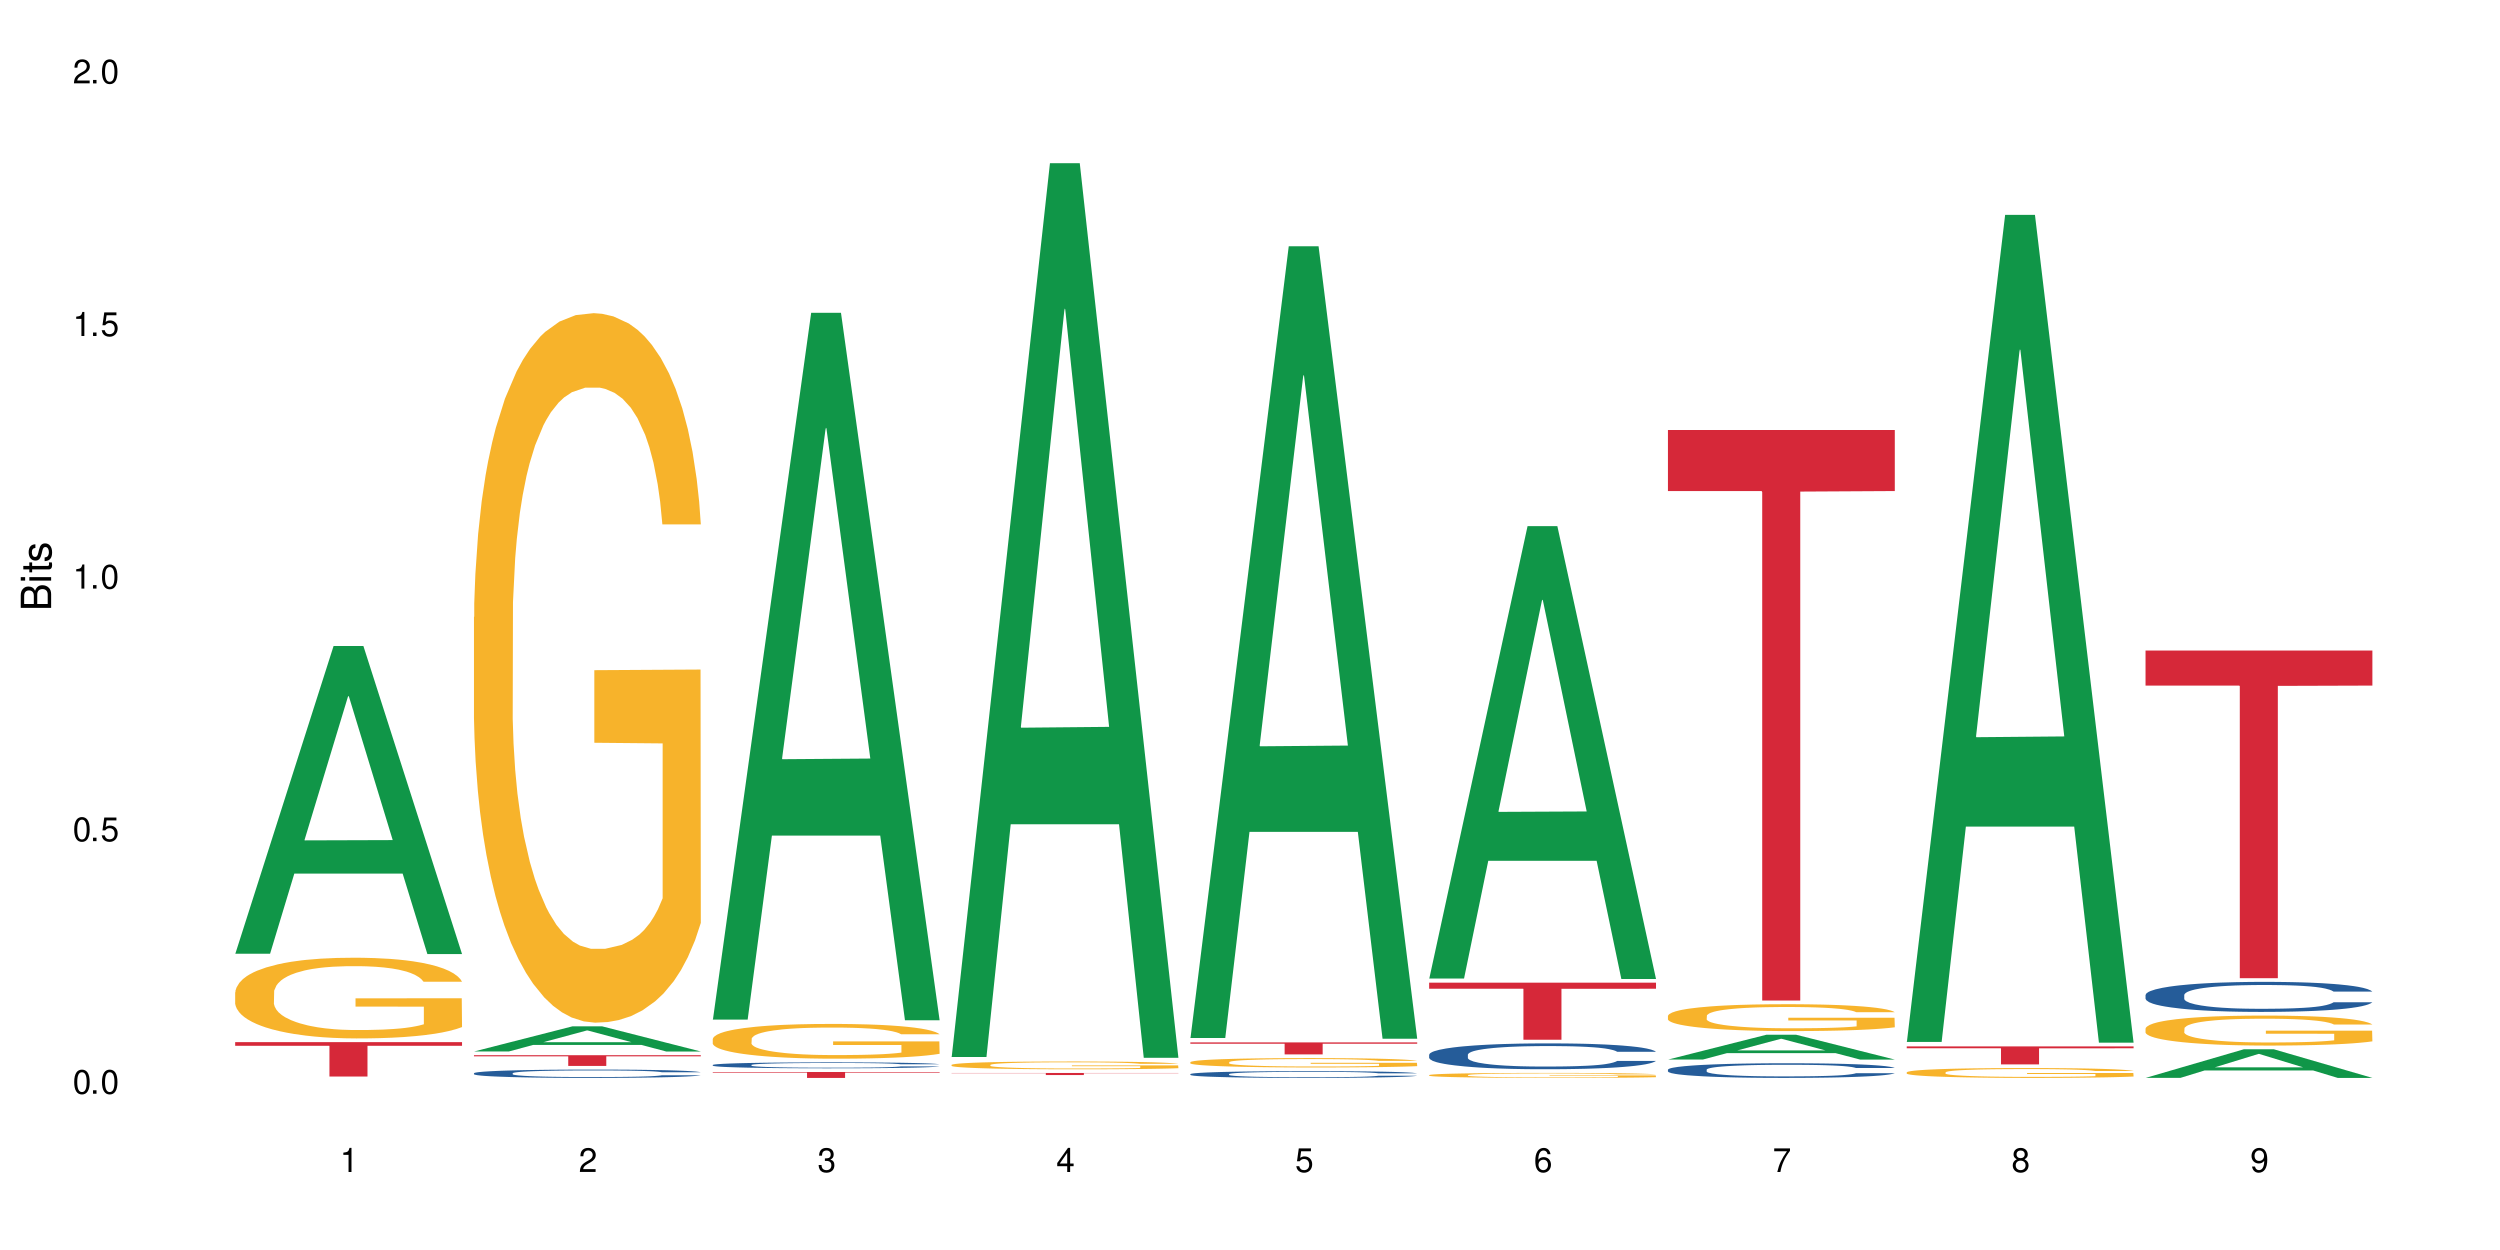
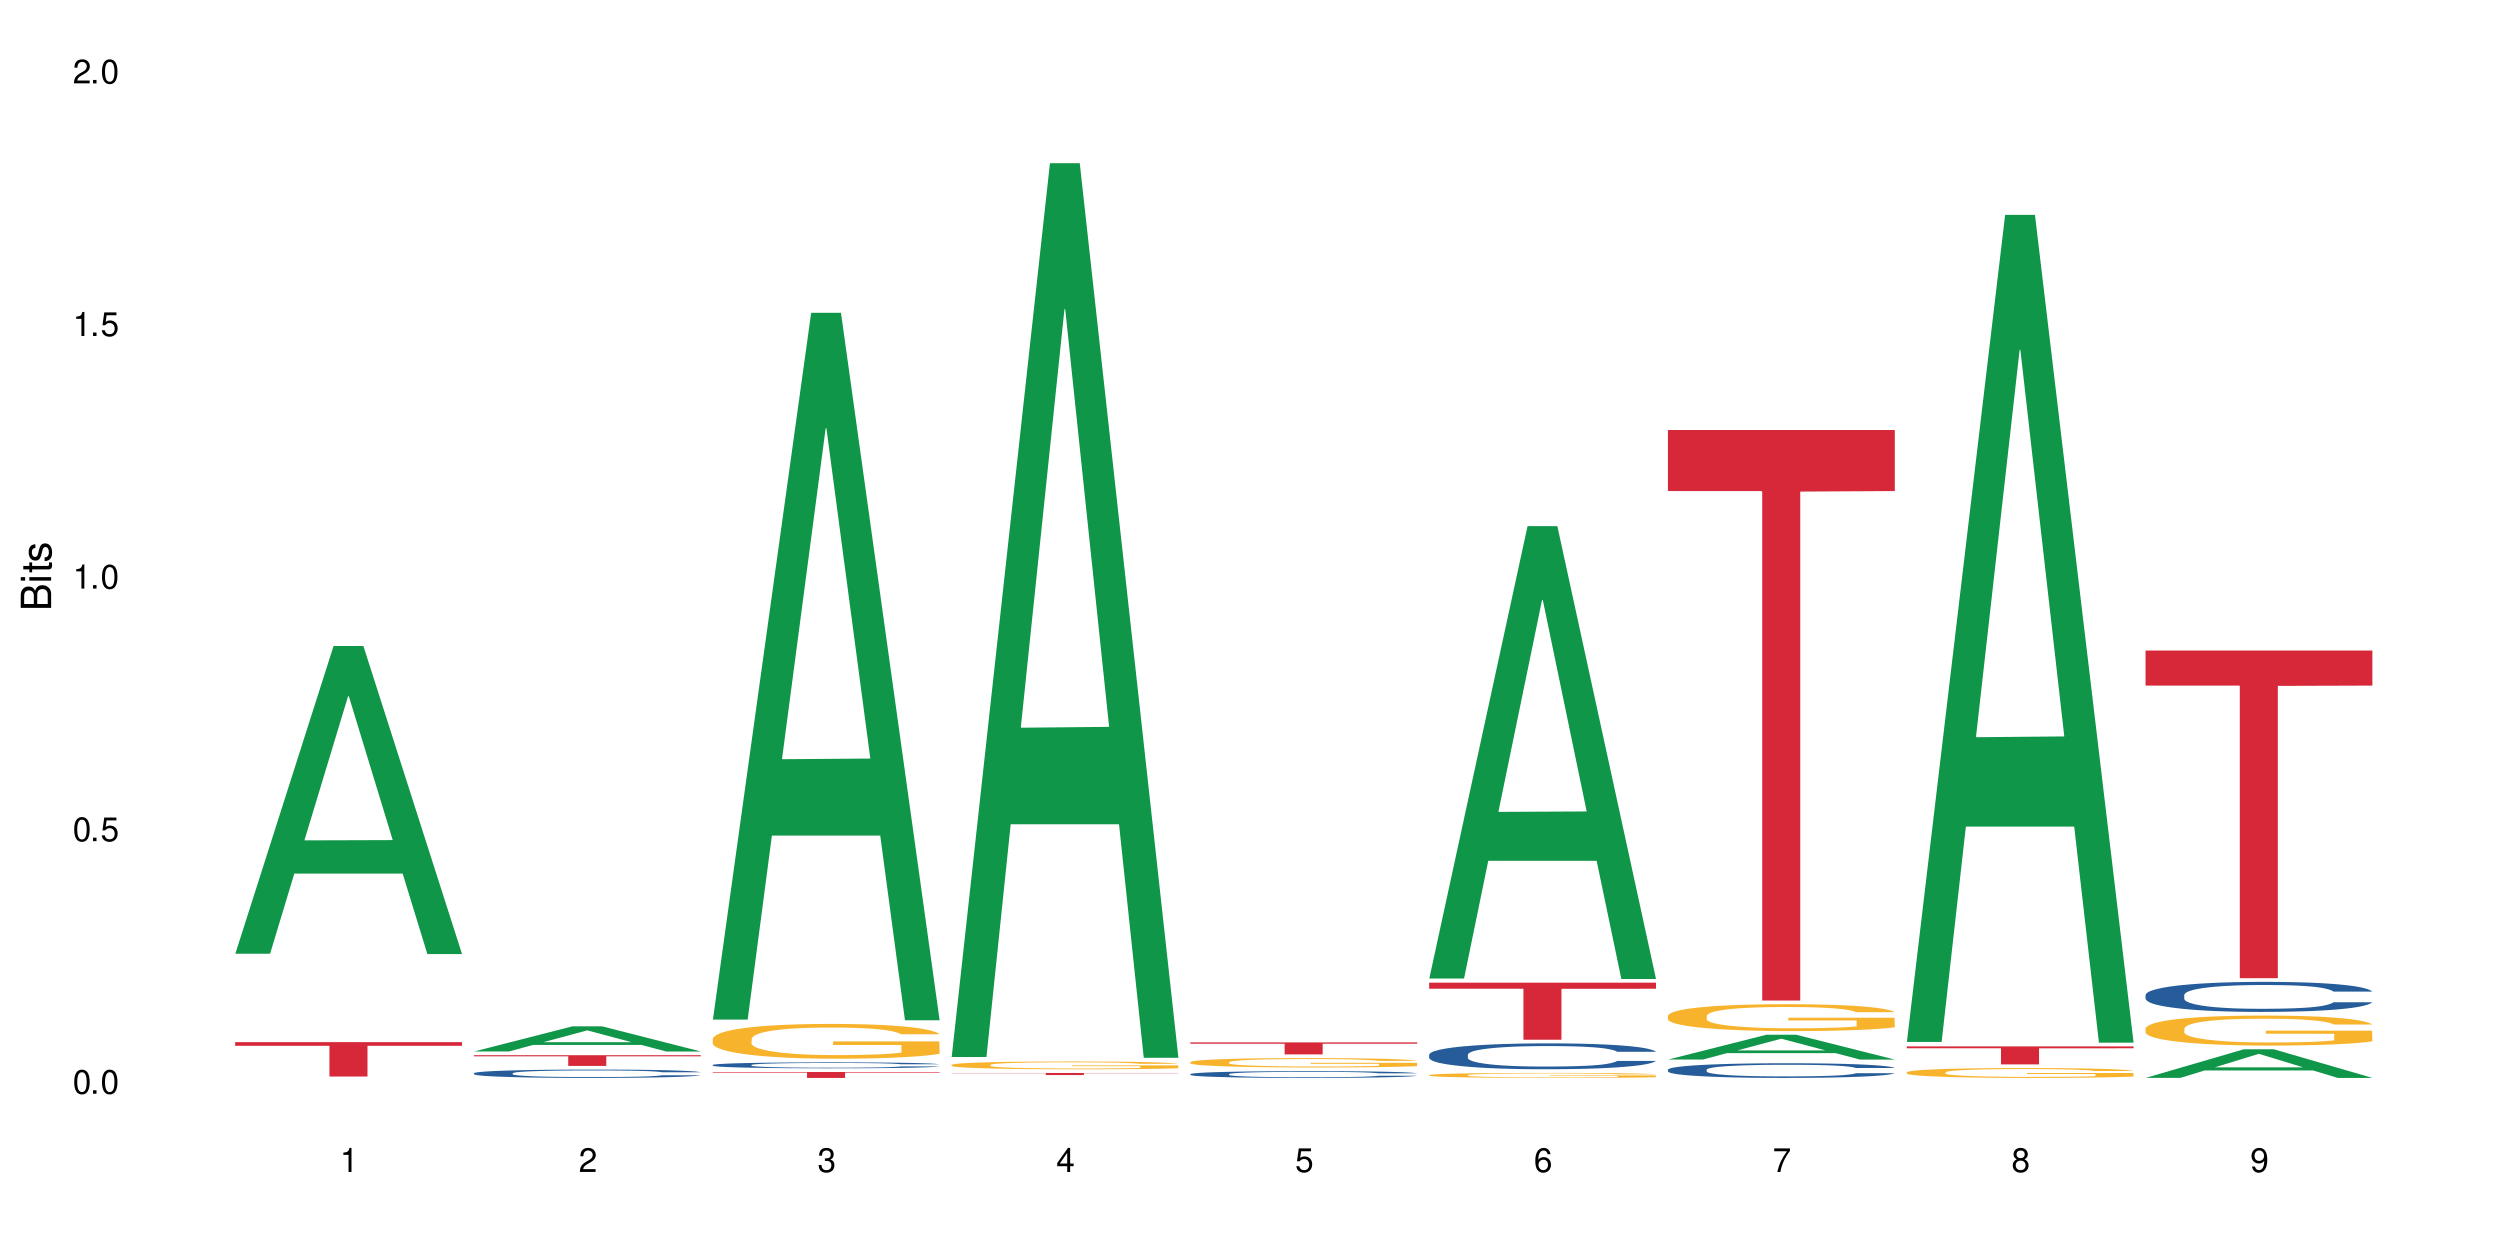
<svg xmlns="http://www.w3.org/2000/svg" xmlns:xlink="http://www.w3.org/1999/xlink" width="720" height="360" viewBox="0 0 720 360">
  <defs>
    <g>
      <g id="glyph-0-0">
</g>
      <g id="glyph-0-1">
        <path d="M 2.641 -6.938 C 2 -6.938 1.422 -6.656 1.078 -6.172 C 0.641 -5.562 0.406 -4.641 0.406 -3.359 C 0.406 -1.016 1.188 0.219 2.641 0.219 C 4.078 0.219 4.859 -1.016 4.859 -3.297 C 4.859 -4.641 4.656 -5.547 4.203 -6.172 C 3.844 -6.656 3.281 -6.938 2.641 -6.938 Z M 2.641 -6.188 C 3.547 -6.188 4 -5.25 4 -3.375 C 4 -1.406 3.562 -0.484 2.625 -0.484 C 1.734 -0.484 1.281 -1.438 1.281 -3.344 C 1.281 -5.25 1.734 -6.188 2.641 -6.188 Z M 2.641 -6.188 " />
      </g>
      <g id="glyph-0-2">
        <path d="M 1.828 -1 L 0.828 -1 L 0.828 0 L 1.828 0 Z M 1.828 -1 " />
      </g>
      <g id="glyph-0-3">
        <path d="M 4.562 -6.797 L 1.062 -6.797 L 0.547 -3.094 L 1.328 -3.094 C 1.719 -3.562 2.047 -3.734 2.578 -3.734 C 3.484 -3.734 4.062 -3.109 4.062 -2.094 C 4.062 -1.125 3.484 -0.531 2.578 -0.531 C 1.828 -0.531 1.375 -0.906 1.188 -1.672 L 0.328 -1.672 C 0.453 -1.109 0.547 -0.844 0.75 -0.594 C 1.125 -0.078 1.828 0.219 2.594 0.219 C 3.969 0.219 4.922 -0.781 4.922 -2.219 C 4.922 -3.562 4.031 -4.484 2.719 -4.484 C 2.25 -4.484 1.859 -4.359 1.469 -4.062 L 1.734 -5.969 L 4.562 -5.969 Z M 4.562 -6.797 " />
      </g>
      <g id="glyph-0-4">
        <path d="M 2.484 -4.938 L 2.484 0 L 3.328 0 L 3.328 -6.938 L 2.766 -6.938 C 2.469 -5.875 2.281 -5.734 0.984 -5.562 L 0.984 -4.938 Z M 2.484 -4.938 " />
      </g>
      <g id="glyph-0-5">
        <path d="M 4.859 -0.828 L 1.281 -0.828 C 1.359 -1.406 1.672 -1.781 2.5 -2.281 L 3.469 -2.828 C 4.406 -3.344 4.906 -4.062 4.906 -4.906 C 4.906 -5.484 4.672 -6.031 4.266 -6.406 C 3.859 -6.766 3.375 -6.938 2.719 -6.938 C 1.859 -6.938 1.219 -6.625 0.844 -6.031 C 0.609 -5.672 0.5 -5.234 0.484 -4.531 L 1.328 -4.531 C 1.359 -5.016 1.406 -5.281 1.531 -5.516 C 1.75 -5.938 2.188 -6.203 2.703 -6.203 C 3.469 -6.203 4.031 -5.641 4.031 -4.891 C 4.031 -4.344 3.719 -3.859 3.125 -3.516 L 2.234 -3 C 0.812 -2.172 0.406 -1.531 0.328 -0.016 L 4.859 -0.016 Z M 4.859 -0.828 " />
      </g>
      <g id="glyph-0-6">
        <path d="M 2.125 -3.188 L 2.578 -3.188 C 3.5 -3.188 3.984 -2.766 3.984 -1.922 C 3.984 -1.062 3.469 -0.531 2.594 -0.531 C 1.656 -0.531 1.203 -1 1.156 -2.016 L 0.312 -2.016 C 0.344 -1.453 0.438 -1.094 0.609 -0.781 C 0.953 -0.109 1.625 0.219 2.547 0.219 C 3.953 0.219 4.859 -0.625 4.859 -1.938 C 4.859 -2.828 4.516 -3.297 3.703 -3.594 C 4.344 -3.844 4.656 -4.328 4.656 -5.031 C 4.656 -6.219 3.875 -6.938 2.578 -6.938 C 1.203 -6.938 0.484 -6.172 0.453 -4.703 L 1.297 -4.703 C 1.312 -5.125 1.344 -5.359 1.453 -5.578 C 1.641 -5.969 2.062 -6.203 2.594 -6.203 C 3.344 -6.203 3.797 -5.75 3.797 -5 C 3.797 -4.516 3.609 -4.219 3.25 -4.047 C 3.016 -3.953 2.703 -3.922 2.125 -3.906 Z M 2.125 -3.188 " />
      </g>
      <g id="glyph-0-7">
        <path d="M 3.141 -1.672 L 3.141 0 L 3.984 0 L 3.984 -1.672 L 4.984 -1.672 L 4.984 -2.438 L 3.984 -2.438 L 3.984 -6.938 L 3.359 -6.938 L 0.266 -2.578 L 0.266 -1.672 Z M 3.141 -2.438 L 1 -2.438 L 3.141 -5.5 Z M 3.141 -2.438 " />
      </g>
      <g id="glyph-0-8">
        <path d="M 4.781 -5.125 C 4.609 -6.266 3.891 -6.938 2.844 -6.938 C 2.094 -6.938 1.422 -6.578 1.031 -5.953 C 0.594 -5.266 0.406 -4.422 0.406 -3.172 C 0.406 -2 0.578 -1.25 0.984 -0.641 C 1.359 -0.078 1.953 0.219 2.703 0.219 C 3.984 0.219 4.922 -0.75 4.922 -2.094 C 4.922 -3.375 4.062 -4.281 2.844 -4.281 C 2.172 -4.281 1.641 -4.031 1.281 -3.516 C 1.281 -5.234 1.828 -6.188 2.797 -6.188 C 3.391 -6.188 3.797 -5.797 3.938 -5.125 Z M 2.734 -3.531 C 3.547 -3.531 4.062 -2.953 4.062 -2.031 C 4.062 -1.156 3.484 -0.531 2.703 -0.531 C 1.922 -0.531 1.328 -1.188 1.328 -2.078 C 1.328 -2.938 1.906 -3.531 2.734 -3.531 Z M 2.734 -3.531 " />
      </g>
      <g id="glyph-0-9">
        <path d="M 4.984 -6.797 L 0.438 -6.797 L 0.438 -5.969 L 4.109 -5.969 C 2.5 -3.656 1.828 -2.234 1.328 0 L 2.219 0 C 2.594 -2.172 3.453 -4.047 4.984 -6.094 Z M 4.984 -6.797 " />
      </g>
      <g id="glyph-0-10">
        <path d="M 3.75 -3.656 C 4.469 -4.094 4.688 -4.438 4.688 -5.078 C 4.688 -6.172 3.844 -6.938 2.641 -6.938 C 1.438 -6.938 0.594 -6.172 0.594 -5.094 C 0.594 -4.438 0.812 -4.094 1.516 -3.656 C 0.734 -3.266 0.359 -2.703 0.359 -1.922 C 0.359 -0.656 1.281 0.219 2.641 0.219 C 3.984 0.219 4.922 -0.656 4.922 -1.922 C 4.922 -2.703 4.531 -3.266 3.75 -3.656 Z M 2.641 -6.188 C 3.359 -6.188 3.812 -5.75 3.812 -5.062 C 3.812 -4.406 3.344 -3.984 2.641 -3.984 C 1.922 -3.984 1.453 -4.406 1.453 -5.078 C 1.453 -5.75 1.922 -6.188 2.641 -6.188 Z M 2.641 -3.266 C 3.484 -3.266 4.062 -2.719 4.062 -1.906 C 4.062 -1.078 3.484 -0.531 2.625 -0.531 C 1.797 -0.531 1.219 -1.094 1.219 -1.906 C 1.219 -2.719 1.781 -3.266 2.641 -3.266 Z M 2.641 -3.266 " />
      </g>
      <g id="glyph-0-11">
        <path d="M 0.516 -1.578 C 0.672 -0.453 1.406 0.219 2.438 0.219 C 3.188 0.219 3.859 -0.141 4.266 -0.766 C 4.688 -1.453 4.891 -2.297 4.891 -3.547 C 4.891 -4.719 4.703 -5.453 4.312 -6.078 C 3.938 -6.641 3.344 -6.938 2.594 -6.938 C 1.297 -6.938 0.359 -5.969 0.359 -4.625 C 0.359 -3.344 1.234 -2.453 2.453 -2.453 C 3.094 -2.453 3.578 -2.672 4.016 -3.203 C 4 -1.484 3.469 -0.531 2.5 -0.531 C 1.906 -0.531 1.484 -0.906 1.359 -1.578 Z M 2.578 -6.203 C 3.375 -6.203 3.969 -5.531 3.969 -4.641 C 3.969 -3.797 3.391 -3.188 2.547 -3.188 C 1.734 -3.188 1.234 -3.766 1.234 -4.688 C 1.234 -5.562 1.797 -6.203 2.578 -6.203 Z M 2.578 -6.203 " />
      </g>
      <g id="glyph-1-0">
</g>
      <g id="glyph-1-1">
        <path d="M 0 -0.953 L 0 -4.891 C 0 -5.719 -0.234 -6.344 -0.734 -6.797 C -1.188 -7.234 -1.812 -7.469 -2.5 -7.469 C -3.547 -7.469 -4.188 -7 -4.625 -5.875 C -4.984 -6.688 -5.625 -7.094 -6.531 -7.094 C -7.172 -7.094 -7.734 -6.859 -8.141 -6.391 C -8.562 -5.922 -8.75 -5.344 -8.75 -4.5 L -8.75 -0.953 Z M -4.984 -2.062 L -7.766 -2.062 L -7.766 -4.219 C -7.766 -4.844 -7.688 -5.203 -7.453 -5.5 C -7.219 -5.812 -6.859 -5.969 -6.375 -5.969 C -5.891 -5.969 -5.531 -5.812 -5.297 -5.5 C -5.062 -5.203 -4.984 -4.844 -4.984 -4.219 Z M -0.984 -2.062 L -4 -2.062 L -4 -4.781 C -4 -5.766 -3.438 -6.359 -2.484 -6.359 C -1.547 -6.359 -0.984 -5.766 -0.984 -4.781 Z M -0.984 -2.062 " />
      </g>
      <g id="glyph-1-2">
        <path d="M -6.281 -1.797 L -6.281 -0.797 L 0 -0.797 L 0 -1.797 Z M -8.75 -1.797 L -8.75 -0.797 L -7.484 -0.797 L -7.484 -1.797 Z M -8.75 -1.797 " />
      </g>
      <g id="glyph-1-3">
        <path d="M -6.281 -3.047 L -6.281 -2.016 L -8.016 -2.016 L -8.016 -1.016 L -6.281 -1.016 L -6.281 -0.172 L -5.469 -0.172 L -5.469 -1.016 L -0.719 -1.016 C -0.078 -1.016 0.281 -1.453 0.281 -2.234 C 0.281 -2.5 0.25 -2.719 0.188 -3.047 L -0.641 -3.047 C -0.609 -2.906 -0.594 -2.766 -0.594 -2.562 C -0.594 -2.141 -0.719 -2.016 -1.156 -2.016 L -5.469 -2.016 L -5.469 -3.047 Z M -6.281 -3.047 " />
      </g>
      <g id="glyph-1-4">
        <path d="M -4.531 -5.25 C -5.766 -5.25 -6.469 -4.422 -6.469 -2.969 C -6.469 -1.516 -5.719 -0.562 -4.547 -0.562 C -3.562 -0.562 -3.094 -1.062 -2.734 -2.562 L -2.516 -3.484 C -2.344 -4.188 -2.094 -4.469 -1.641 -4.469 C -1.047 -4.469 -0.641 -3.875 -0.641 -3 C -0.641 -2.453 -0.797 -2 -1.062 -1.75 C -1.25 -1.594 -1.422 -1.531 -1.875 -1.469 L -1.875 -0.406 C -0.422 -0.453 0.281 -1.266 0.281 -2.922 C 0.281 -4.5 -0.5 -5.516 -1.719 -5.516 C -2.656 -5.516 -3.172 -4.984 -3.469 -3.734 L -3.703 -2.766 C -3.891 -1.953 -4.156 -1.609 -4.594 -1.609 C -5.188 -1.609 -5.547 -2.125 -5.547 -2.938 C -5.547 -3.75 -5.203 -4.172 -4.531 -4.203 Z M -4.531 -5.25 " />
      </g>
    </g>
  </defs>
  <rect x="-72" y="-36" width="864" height="432" fill="rgb(100%, 100%, 100%)" fill-opacity="1" />
  <path fill-rule="nonzero" fill="rgb(6.275%, 58.824%, 28.235%)" fill-opacity="1" d="M 67.73 274.68 L 67.801 274.598 L 96.07 186.047 L 104.656 186.047 L 133.066 274.766 L 123.082 274.766 L 115.965 251.605 L 84.762 251.605 L 77.781 274.68 L 67.73 274.68 L 87.766 242.027 L 113.102 241.945 L 100.469 200.543 L 100.328 200.461 L 100.188 200.711 L 87.695 241.945 L 87.766 242.027 Z M 67.73 274.68 " />
-   <path fill-rule="nonzero" fill="rgb(96.863%, 70.196%, 16.863%)" fill-opacity="1" d="M 67.73 285.781 L 67.812 285.758 L 67.812 285.332 L 68.129 284.379 L 68.926 283.062 L 69.961 281.98 L 71.078 281.129 L 71.793 280.684 L 72.988 280.047 L 74.023 279.578 L 76.656 278.625 L 80 277.734 L 81.832 277.352 L 83.906 276.988 L 86.852 276.586 L 88.207 276.438 L 92.352 276.098 L 97.051 275.887 L 102.23 275.82 L 104.621 275.844 L 107.887 275.93 L 112.348 276.16 L 114.898 276.375 L 116.891 276.586 L 118.961 276.863 L 121.512 277.285 L 123.902 277.797 L 125.816 278.305 L 127.727 278.941 L 129.32 279.621 L 130.676 280.367 L 131.871 281.258 L 132.586 282 L 133.066 282.742 L 121.988 282.742 L 121.352 282 L 120.637 281.426 L 119.441 280.727 L 118.246 280.219 L 117.051 279.812 L 114.82 279.262 L 112.906 278.922 L 110.516 278.625 L 108.207 278.434 L 105.578 278.305 L 103.984 278.266 L 99.762 278.266 L 95.938 278.414 L 93.707 278.582 L 92.113 278.754 L 89.879 279.07 L 88.527 279.324 L 87.73 279.496 L 85.34 280.152 L 83.746 280.746 L 82.871 281.152 L 81.754 281.789 L 80.957 282.359 L 80.082 283.211 L 79.602 283.848 L 78.965 285.289 L 78.887 289.113 L 79.125 289.918 L 79.602 290.789 L 80.238 291.555 L 81.195 292.359 L 82.152 292.977 L 83.824 293.805 L 85.258 294.355 L 86.375 294.719 L 88.527 295.289 L 89.402 295.48 L 91.473 295.863 L 93.625 296.16 L 96.254 296.414 L 98.246 296.543 L 101.434 296.648 L 105.496 296.648 L 110.277 296.523 L 113.305 296.352 L 115.379 296.184 L 116.73 296.035 L 118.406 295.801 L 119.602 295.586 L 120.715 295.355 L 122.07 294.992 L 122.07 289.918 L 102.391 289.898 L 102.391 287.52 L 132.984 287.5 L 133.066 295.801 L 131.391 296.375 L 129.32 296.926 L 127.328 297.352 L 125.258 297.711 L 122.309 298.113 L 119.918 298.367 L 116.254 298.668 L 112.906 298.855 L 109.402 298.984 L 106.293 299.047 L 102.629 299.07 L 99.363 299.027 L 95.855 298.898 L 93.066 298.73 L 90.52 298.52 L 87.969 298.242 L 84.781 297.797 L 82.711 297.434 L 80.559 296.988 L 78.406 296.457 L 76.496 295.887 L 75.219 295.438 L 73.945 294.93 L 72.59 294.293 L 71.316 293.57 L 70.359 292.914 L 69.484 292.168 L 68.848 291.469 L 68.211 290.516 L 67.891 289.75 L 67.73 289.09 Z M 67.73 285.781 " />
  <path fill-rule="nonzero" fill="rgb(83.922%, 15.686%, 22.353%)" fill-opacity="1" d="M 67.73 300.129 L 133.066 300.129 L 133.066 301.188 L 105.836 301.199 L 105.836 310.047 L 94.879 310.047 L 94.879 301.207 L 94.723 301.188 L 67.73 301.188 Z M 67.73 300.129 " />
  <path fill-rule="nonzero" fill="rgb(6.275%, 58.824%, 28.235%)" fill-opacity="1" d="M 136.504 302.824 L 136.574 302.816 L 164.844 295.59 L 173.43 295.59 L 201.836 302.832 L 191.855 302.832 L 184.738 300.941 L 153.535 300.941 L 146.555 302.824 L 136.504 302.824 L 156.535 300.16 L 181.875 300.152 L 169.242 296.773 L 169.102 296.766 L 168.961 296.785 L 156.469 300.152 L 156.535 300.16 Z M 136.504 302.824 " />
  <path fill-rule="nonzero" fill="rgb(14.51%, 36.078%, 60%)" fill-opacity="1" d="M 136.504 309.082 L 136.582 309.082 L 136.582 309.027 L 136.824 308.945 L 137.379 308.84 L 137.938 308.766 L 139.371 308.637 L 141.363 308.512 L 143.434 308.414 L 144.949 308.359 L 146.305 308.316 L 149.41 308.234 L 151.402 308.191 L 153.555 308.156 L 156.184 308.117 L 158.098 308.094 L 162.398 308.059 L 165.586 308.047 L 168.055 308.039 L 173.395 308.039 L 176.582 308.047 L 178.891 308.059 L 181.441 308.074 L 183.594 308.094 L 187.336 308.145 L 190.684 308.207 L 192.195 308.238 L 194.586 308.309 L 196.418 308.375 L 197.695 308.43 L 199.129 308.512 L 200.402 308.609 L 201.359 308.723 L 201.836 308.816 L 190.684 308.816 L 190.125 308.73 L 189.488 308.66 L 188.293 308.57 L 187.098 308.508 L 185.426 308.445 L 183.91 308.402 L 181.84 308.359 L 180.008 308.336 L 178.094 308.316 L 176.262 308.301 L 172.758 308.289 L 168.691 308.289 L 167.18 308.293 L 164.07 308.309 L 162.398 308.324 L 160.008 308.355 L 158.336 308.387 L 156.344 308.43 L 154.988 308.465 L 153.316 308.523 L 152.121 308.574 L 150.766 308.645 L 149.969 308.699 L 149.25 308.762 L 148.613 308.836 L 148.137 308.91 L 147.816 308.992 L 147.66 309.07 L 147.66 309.41 L 147.816 309.492 L 148.215 309.582 L 149.25 309.715 L 150.766 309.832 L 152.52 309.926 L 154.191 309.992 L 155.148 310.023 L 156.422 310.059 L 158.414 310.102 L 161.281 310.145 L 162.957 310.16 L 165.504 310.18 L 168.137 310.188 L 171.641 310.188 L 174.746 310.18 L 176.82 310.168 L 178.973 310.152 L 181.918 310.113 L 183.75 310.078 L 185.344 310.035 L 186.539 309.996 L 187.336 309.961 L 188.531 309.891 L 189.488 309.816 L 190.203 309.742 L 190.684 309.668 L 201.836 309.668 L 201.359 309.754 L 200.645 309.84 L 199.926 309.902 L 198.809 309.98 L 197.535 310.047 L 195.703 310.125 L 194.188 310.176 L 192.195 310.23 L 190.363 310.273 L 188.371 310.309 L 185.426 310.352 L 183.512 310.375 L 181.441 310.395 L 178.973 310.41 L 175.863 310.426 L 172.516 310.438 L 169.41 310.438 L 166.062 310.434 L 163.594 310.426 L 160.328 310.406 L 156.262 310.367 L 153.316 310.324 L 151.004 310.281 L 149.012 310.238 L 146.781 310.18 L 143.914 310.082 L 142.16 310.008 L 140.965 309.945 L 139.609 309.863 L 138.656 309.785 L 137.539 309.66 L 136.742 309.508 L 136.504 309.387 Z M 136.504 309.082 " />
-   <path fill-rule="nonzero" fill="rgb(96.863%, 70.196%, 16.863%)" fill-opacity="1" d="M 136.504 177.711 L 136.582 177.523 L 136.582 173.793 L 136.902 165.395 L 137.699 153.824 L 138.734 144.309 L 139.852 136.844 L 140.566 132.922 L 141.762 127.324 L 142.797 123.219 L 145.426 114.82 L 148.773 106.984 L 150.605 103.625 L 152.68 100.453 L 155.625 96.906 L 156.98 95.602 L 161.125 92.613 L 165.824 90.75 L 171.004 90.188 L 173.395 90.375 L 176.66 91.121 L 181.121 93.176 L 183.672 95.039 L 185.664 96.906 L 187.734 99.332 L 190.285 103.066 L 192.676 107.543 L 194.586 112.023 L 196.5 117.621 L 198.094 123.594 L 199.449 130.125 L 200.645 137.961 L 201.359 144.492 L 201.836 151.023 L 190.762 151.023 L 190.125 144.492 L 189.41 139.453 L 188.215 133.297 L 187.02 128.816 L 185.824 125.273 L 183.594 120.422 L 181.68 117.434 L 179.289 114.82 L 176.98 113.141 L 174.348 112.023 L 172.758 111.648 L 168.535 111.648 L 164.707 112.957 L 162.477 114.449 L 160.883 115.941 L 158.652 118.742 L 157.301 120.98 L 156.504 122.473 L 154.113 128.258 L 152.52 133.484 L 151.641 137.027 L 150.527 142.629 L 149.73 147.664 L 148.852 155.129 L 148.375 160.73 L 147.738 173.418 L 147.66 207.008 L 147.898 214.102 L 148.375 221.754 L 149.012 228.469 L 149.969 235.562 L 150.926 240.973 L 152.598 248.25 L 154.031 253.102 L 155.148 256.277 L 157.301 261.312 L 158.176 262.992 L 160.246 266.352 L 162.398 268.965 L 165.027 271.203 L 167.02 272.324 L 170.207 273.258 L 174.27 273.258 L 179.051 272.137 L 182.078 270.645 L 184.148 269.152 L 185.504 267.848 L 187.176 265.793 L 188.371 263.926 L 189.488 261.875 L 190.844 258.703 L 190.844 214.102 L 171.164 213.914 L 171.164 193.012 L 201.758 192.828 L 201.836 265.793 L 200.164 270.832 L 198.094 275.684 L 196.102 279.418 L 194.031 282.59 L 191.082 286.133 L 188.691 288.375 L 185.027 290.984 L 181.68 292.664 L 178.176 293.785 L 175.066 294.344 L 171.402 294.531 L 168.137 294.16 L 164.629 293.039 L 161.84 291.547 L 159.289 289.68 L 156.742 287.254 L 153.555 283.336 L 151.484 280.164 L 149.332 276.242 L 147.18 271.578 L 145.27 266.539 L 143.992 262.621 L 142.719 258.141 L 141.363 252.543 L 140.09 246.199 L 139.133 240.414 L 138.258 233.883 L 137.617 227.723 L 136.98 219.324 L 136.664 212.609 L 136.504 206.824 Z M 136.504 177.711 " />
  <path fill-rule="nonzero" fill="rgb(83.922%, 15.686%, 22.353%)" fill-opacity="1" d="M 136.504 303.891 L 201.836 303.891 L 201.836 304.219 L 174.609 304.223 L 174.609 306.98 L 163.652 306.98 L 163.652 304.227 L 163.496 304.219 L 136.504 304.219 Z M 136.504 303.891 " />
  <path fill-rule="nonzero" fill="rgb(6.275%, 58.824%, 28.235%)" fill-opacity="1" d="M 205.277 293.641 L 205.348 293.449 L 233.617 90.094 L 242.203 90.094 L 270.609 293.832 L 260.629 293.832 L 253.508 240.652 L 222.309 240.652 L 215.328 293.641 L 205.277 293.641 L 225.309 218.652 L 250.648 218.461 L 238.012 123.383 L 237.875 123.191 L 237.734 123.766 L 225.238 218.461 L 225.309 218.652 Z M 205.277 293.641 " />
  <path fill-rule="nonzero" fill="rgb(14.51%, 36.078%, 60%)" fill-opacity="1" d="M 205.277 306.707 L 205.355 306.703 L 205.355 306.668 L 205.594 306.605 L 206.152 306.531 L 206.711 306.48 L 208.145 306.387 L 210.137 306.297 L 212.207 306.23 L 213.723 306.188 L 215.078 306.156 L 218.184 306.102 L 220.176 306.07 L 222.328 306.043 L 224.957 306.016 L 226.867 306 L 231.172 305.977 L 234.359 305.965 L 236.828 305.961 L 242.168 305.961 L 245.352 305.969 L 247.664 305.977 L 250.215 305.988 L 252.363 306 L 256.109 306.035 L 259.457 306.078 L 260.969 306.105 L 263.359 306.152 L 265.191 306.199 L 266.469 306.242 L 267.902 306.297 L 269.176 306.367 L 270.133 306.449 L 270.609 306.516 L 259.457 306.516 L 258.898 306.453 L 258.262 306.406 L 257.066 306.34 L 255.871 306.297 L 254.195 306.25 L 252.684 306.219 L 250.613 306.191 L 248.777 306.172 L 246.867 306.156 L 245.035 306.148 L 241.527 306.141 L 235.953 306.141 L 232.844 306.156 L 231.172 306.164 L 228.781 306.188 L 227.109 306.207 L 225.117 306.238 L 223.762 306.266 L 222.09 306.305 L 220.895 306.344 L 219.539 306.395 L 218.742 306.434 L 218.023 306.477 L 217.387 306.527 L 216.91 306.582 L 216.59 306.641 L 216.43 306.699 L 216.43 306.941 L 216.59 306.996 L 216.988 307.062 L 218.023 307.156 L 219.539 307.238 L 221.293 307.305 L 222.965 307.352 L 223.922 307.375 L 225.195 307.398 L 227.188 307.43 L 230.055 307.461 L 231.73 307.473 L 234.277 307.488 L 236.906 307.492 L 240.414 307.492 L 243.52 307.488 L 245.594 307.48 L 247.742 307.465 L 250.691 307.441 L 252.523 307.414 L 254.117 307.387 L 255.312 307.355 L 256.109 307.332 L 257.305 307.281 L 258.262 307.23 L 258.977 307.176 L 259.457 307.121 L 270.609 307.121 L 270.133 307.184 L 269.414 307.246 L 268.699 307.289 L 267.582 307.344 L 266.309 307.395 L 264.477 307.449 L 262.961 307.484 L 260.969 307.523 L 259.137 307.551 L 257.145 307.578 L 254.195 307.609 L 252.285 307.625 L 250.215 307.641 L 247.742 307.652 L 244.637 307.664 L 241.289 307.668 L 238.184 307.672 L 234.836 307.668 L 232.367 307.66 L 229.098 307.648 L 225.035 307.621 L 222.09 307.59 L 219.777 307.559 L 217.785 307.527 L 215.555 307.488 L 212.688 307.418 L 210.934 307.363 L 209.738 307.32 L 208.383 307.262 L 207.426 307.207 L 206.312 307.117 L 205.516 307.008 L 205.277 306.922 Z M 205.277 306.707 " />
  <path fill-rule="nonzero" fill="rgb(96.863%, 70.196%, 16.863%)" fill-opacity="1" d="M 205.277 299.18 L 205.355 299.172 L 205.355 298.988 L 205.676 298.574 L 206.473 298.008 L 207.508 297.543 L 208.621 297.176 L 209.34 296.984 L 210.535 296.711 L 211.57 296.508 L 214.199 296.098 L 217.547 295.715 L 219.379 295.551 L 221.449 295.395 L 224.398 295.219 L 225.754 295.156 L 229.895 295.012 L 234.598 294.918 L 239.777 294.891 L 242.168 294.898 L 245.434 294.938 L 249.895 295.039 L 252.445 295.129 L 254.438 295.219 L 256.508 295.34 L 259.059 295.523 L 261.449 295.742 L 263.359 295.961 L 265.273 296.234 L 266.867 296.527 L 268.219 296.848 L 269.414 297.23 L 270.133 297.551 L 270.609 297.871 L 259.535 297.871 L 258.898 297.551 L 258.18 297.305 L 256.984 297.004 L 255.789 296.785 L 254.594 296.609 L 252.363 296.371 L 250.453 296.227 L 248.062 296.098 L 245.75 296.016 L 243.121 295.961 L 241.527 295.941 L 237.305 295.941 L 233.48 296.008 L 231.25 296.078 L 229.656 296.152 L 227.426 296.289 L 226.07 296.398 L 225.273 296.473 L 222.883 296.758 L 221.293 297.012 L 220.414 297.188 L 219.301 297.461 L 218.504 297.707 L 217.625 298.074 L 217.148 298.348 L 216.512 298.969 L 216.43 300.613 L 216.672 300.961 L 217.148 301.336 L 217.785 301.668 L 218.742 302.016 L 219.699 302.277 L 221.371 302.637 L 222.805 302.875 L 223.922 303.027 L 226.07 303.277 L 226.949 303.359 L 229.02 303.523 L 231.172 303.652 L 233.801 303.762 L 235.793 303.816 L 238.98 303.859 L 243.043 303.859 L 247.824 303.805 L 250.852 303.734 L 252.922 303.66 L 254.277 303.598 L 255.949 303.496 L 257.145 303.402 L 258.262 303.305 L 259.613 303.148 L 259.613 300.961 L 239.934 300.953 L 239.934 299.93 L 270.531 299.922 L 270.609 303.496 L 268.938 303.742 L 266.867 303.98 L 264.875 304.164 L 262.801 304.316 L 259.855 304.492 L 257.465 304.602 L 253.801 304.73 L 250.453 304.812 L 246.945 304.867 L 243.84 304.895 L 240.176 304.902 L 236.906 304.887 L 233.402 304.832 L 230.613 304.758 L 228.062 304.664 L 225.516 304.547 L 222.328 304.355 L 220.254 304.199 L 218.105 304.008 L 215.953 303.777 L 214.039 303.531 L 212.766 303.34 L 211.492 303.121 L 210.137 302.848 L 208.863 302.535 L 207.906 302.25 L 207.027 301.934 L 206.391 301.629 L 205.754 301.219 L 205.438 300.891 L 205.277 300.605 Z M 205.277 299.18 " />
  <path fill-rule="nonzero" fill="rgb(83.922%, 15.686%, 22.353%)" fill-opacity="1" d="M 205.277 308.73 L 270.609 308.73 L 270.609 308.91 L 243.383 308.914 L 243.383 310.438 L 232.426 310.438 L 232.426 308.914 L 232.266 308.91 L 205.277 308.91 Z M 205.277 308.73 " />
  <path fill-rule="nonzero" fill="rgb(6.275%, 58.824%, 28.235%)" fill-opacity="1" d="M 274.051 304.41 L 274.117 304.168 L 302.387 47.004 L 310.973 47.004 L 339.383 304.652 L 329.402 304.652 L 322.281 237.398 L 291.082 237.398 L 284.102 304.41 L 274.051 304.41 L 294.082 209.578 L 319.422 209.336 L 306.785 89.098 L 306.645 88.859 L 306.508 89.582 L 294.012 209.336 L 294.082 209.578 Z M 274.051 304.41 " />
  <path fill-rule="nonzero" fill="rgb(96.863%, 70.196%, 16.863%)" fill-opacity="1" d="M 274.051 306.672 L 274.129 306.672 L 274.129 306.629 L 274.449 306.539 L 275.246 306.41 L 276.281 306.305 L 277.395 306.223 L 278.113 306.18 L 279.309 306.121 L 280.344 306.074 L 282.973 305.98 L 286.32 305.895 L 288.152 305.859 L 290.223 305.824 L 293.172 305.785 L 294.527 305.77 L 298.668 305.738 L 303.371 305.715 L 308.547 305.711 L 310.938 305.711 L 314.207 305.723 L 318.668 305.742 L 321.219 305.766 L 323.207 305.785 L 325.281 305.812 L 327.832 305.852 L 330.219 305.902 L 332.133 305.949 L 334.043 306.012 L 335.637 306.078 L 336.992 306.148 L 338.188 306.234 L 338.906 306.309 L 339.383 306.379 L 328.309 306.379 L 327.672 306.309 L 326.953 306.254 L 325.758 306.184 L 324.562 306.137 L 323.367 306.098 L 321.137 306.043 L 319.227 306.012 L 316.836 305.98 L 314.523 305.965 L 311.895 305.949 L 310.301 305.945 L 306.078 305.945 L 302.254 305.961 L 300.023 305.977 L 298.43 305.992 L 296.199 306.023 L 294.844 306.051 L 294.047 306.066 L 291.656 306.129 L 290.062 306.188 L 289.188 306.227 L 288.07 306.289 L 287.273 306.344 L 286.398 306.426 L 285.922 306.488 L 285.285 306.625 L 285.203 306.996 L 285.441 307.074 L 285.922 307.156 L 286.559 307.23 L 287.516 307.309 L 288.469 307.371 L 290.145 307.449 L 291.578 307.504 L 292.691 307.539 L 294.844 307.594 L 295.723 307.613 L 297.793 307.648 L 299.945 307.676 L 302.574 307.703 L 304.566 307.715 L 307.75 307.727 L 311.816 307.727 L 316.598 307.711 L 319.625 307.695 L 321.695 307.68 L 323.051 307.664 L 324.723 307.641 L 325.918 307.621 L 327.035 307.598 L 328.387 307.566 L 328.387 307.074 L 308.707 307.07 L 308.707 306.844 L 339.305 306.84 L 339.383 307.641 L 337.711 307.699 L 335.637 307.75 L 333.645 307.793 L 331.574 307.828 L 328.625 307.867 L 326.238 307.891 L 322.57 307.918 L 319.227 307.938 L 315.719 307.949 L 312.613 307.957 L 308.945 307.957 L 305.68 307.953 L 302.176 307.941 L 299.387 307.926 L 296.836 307.906 L 294.285 307.879 L 291.102 307.836 L 289.027 307.801 L 286.875 307.758 L 284.727 307.707 L 282.812 307.652 L 281.539 307.609 L 280.266 307.559 L 278.91 307.496 L 277.633 307.426 L 276.68 307.363 L 275.801 307.293 L 275.164 307.223 L 274.527 307.133 L 274.207 307.059 L 274.051 306.992 Z M 274.051 306.672 " />
  <path fill-rule="nonzero" fill="rgb(83.922%, 15.686%, 22.353%)" fill-opacity="1" d="M 274.051 309.016 L 339.383 309.016 L 339.383 309.082 L 312.152 309.082 L 312.152 309.613 L 301.199 309.613 L 301.199 309.082 L 274.051 309.082 Z M 274.051 309.016 " />
-   <path fill-rule="nonzero" fill="rgb(6.275%, 58.824%, 28.235%)" fill-opacity="1" d="M 342.82 298.945 L 342.891 298.734 L 371.16 70.918 L 379.746 70.918 L 408.156 299.16 L 398.176 299.16 L 391.055 239.582 L 359.852 239.582 L 352.875 298.945 L 342.82 298.945 L 362.855 214.934 L 388.191 214.723 L 375.559 108.207 L 375.418 107.992 L 375.281 108.637 L 362.785 214.723 L 362.855 214.934 Z M 342.82 298.945 " />
  <path fill-rule="nonzero" fill="rgb(14.51%, 36.078%, 60%)" fill-opacity="1" d="M 342.82 309.336 L 342.902 309.336 L 342.902 309.293 L 343.141 309.227 L 343.699 309.141 L 344.258 309.082 L 345.691 308.977 L 347.684 308.875 L 349.754 308.797 L 351.266 308.75 L 352.621 308.715 L 355.73 308.648 L 357.723 308.613 L 359.871 308.582 L 362.5 308.555 L 364.414 308.535 L 368.715 308.508 L 371.902 308.496 L 374.375 308.488 L 379.711 308.488 L 382.898 308.496 L 385.211 308.504 L 387.758 308.52 L 389.91 308.535 L 393.656 308.574 L 397 308.625 L 398.516 308.652 L 400.906 308.707 L 402.738 308.762 L 404.012 308.809 L 405.445 308.875 L 406.723 308.953 L 407.68 309.047 L 408.156 309.121 L 397 309.121 L 396.445 309.051 L 395.805 308.996 L 394.609 308.922 L 393.414 308.871 L 391.742 308.82 L 390.23 308.785 L 388.156 308.75 L 386.324 308.73 L 384.414 308.715 L 382.578 308.703 L 379.074 308.691 L 375.012 308.691 L 373.496 308.695 L 370.391 308.711 L 368.715 308.723 L 366.324 308.746 L 364.652 308.77 L 362.66 308.805 L 361.305 308.836 L 359.633 308.883 L 358.438 308.922 L 357.082 308.984 L 356.285 309.027 L 355.57 309.078 L 354.934 309.137 L 354.453 309.199 L 354.137 309.266 L 353.977 309.328 L 353.977 309.605 L 354.137 309.668 L 354.535 309.742 L 355.57 309.852 L 357.082 309.945 L 358.836 310.02 L 360.508 310.074 L 361.465 310.102 L 362.742 310.129 L 364.734 310.164 L 367.602 310.199 L 369.273 310.215 L 371.824 310.227 L 374.453 310.234 L 377.957 310.234 L 381.066 310.227 L 383.137 310.219 L 385.289 310.203 L 388.238 310.176 L 390.07 310.145 L 391.664 310.113 L 392.859 310.078 L 393.656 310.051 L 394.852 309.996 L 395.805 309.934 L 396.523 309.871 L 397 309.812 L 408.156 309.812 L 407.68 309.883 L 406.961 309.953 L 406.242 310.004 L 405.129 310.066 L 403.852 310.121 L 402.02 310.184 L 400.508 310.223 L 398.516 310.27 L 396.684 310.305 L 394.691 310.332 L 391.742 310.367 L 389.832 310.387 L 387.758 310.402 L 385.289 310.418 L 382.18 310.43 L 378.836 310.438 L 375.727 310.438 L 372.383 310.434 L 369.91 310.426 L 366.645 310.41 L 362.582 310.379 L 359.633 310.344 L 357.324 310.312 L 355.332 310.277 L 353.102 310.227 L 350.23 310.148 L 348.48 310.09 L 347.285 310.039 L 345.93 309.969 L 344.973 309.906 L 343.859 309.809 L 343.062 309.68 L 342.82 309.582 Z M 342.82 309.336 " />
  <path fill-rule="nonzero" fill="rgb(96.863%, 70.196%, 16.863%)" fill-opacity="1" d="M 342.82 305.887 L 342.902 305.883 L 342.902 305.836 L 343.219 305.723 L 344.016 305.57 L 345.051 305.445 L 346.168 305.348 L 346.887 305.293 L 348.082 305.223 L 349.117 305.168 L 351.746 305.055 L 355.094 304.953 L 356.926 304.906 L 358.996 304.867 L 361.945 304.82 L 363.297 304.801 L 367.441 304.762 L 372.141 304.738 L 377.32 304.73 L 379.711 304.734 L 382.977 304.742 L 387.441 304.77 L 389.988 304.793 L 391.98 304.82 L 394.055 304.852 L 396.602 304.898 L 398.992 304.961 L 400.906 305.02 L 402.816 305.094 L 404.41 305.172 L 405.766 305.258 L 406.961 305.363 L 407.68 305.449 L 408.156 305.535 L 397.082 305.535 L 396.445 305.449 L 395.727 305.383 L 394.531 305.301 L 393.336 305.242 L 392.141 305.195 L 389.91 305.129 L 387.996 305.09 L 385.609 305.055 L 383.297 305.035 L 380.668 305.02 L 379.074 305.016 L 374.852 305.016 L 371.027 305.031 L 368.797 305.051 L 367.203 305.07 L 364.973 305.105 L 363.617 305.137 L 362.82 305.156 L 360.43 305.234 L 358.836 305.301 L 357.961 305.348 L 356.844 305.422 L 356.047 305.488 L 355.172 305.59 L 354.695 305.664 L 354.055 305.832 L 353.977 306.273 L 354.215 306.367 L 354.695 306.469 L 355.332 306.559 L 356.285 306.652 L 357.242 306.723 L 358.918 306.82 L 360.352 306.883 L 361.465 306.926 L 363.617 306.992 L 364.492 307.016 L 366.566 307.059 L 368.715 307.094 L 371.344 307.121 L 373.336 307.137 L 376.523 307.148 L 380.59 307.148 L 385.367 307.137 L 388.395 307.117 L 390.469 307.094 L 391.824 307.078 L 393.496 307.051 L 394.691 307.027 L 395.805 307 L 397.16 306.957 L 397.16 306.367 L 377.48 306.367 L 377.48 306.09 L 408.074 306.086 L 408.156 307.051 L 406.484 307.117 L 404.41 307.184 L 402.418 307.23 L 400.348 307.273 L 397.398 307.32 L 395.008 307.352 L 391.344 307.383 L 387.996 307.406 L 384.492 307.422 L 381.387 307.43 L 377.719 307.43 L 374.453 307.426 L 370.949 307.41 L 368.16 307.391 L 365.609 307.367 L 363.059 307.336 L 359.871 307.281 L 357.801 307.242 L 355.648 307.188 L 353.5 307.129 L 351.586 307.062 L 350.312 307.008 L 349.035 306.949 L 347.684 306.875 L 346.406 306.793 L 345.449 306.715 L 344.574 306.629 L 343.938 306.547 L 343.301 306.438 L 342.98 306.348 L 342.82 306.273 Z M 342.82 305.887 " />
  <path fill-rule="nonzero" fill="rgb(83.922%, 15.686%, 22.353%)" fill-opacity="1" d="M 342.82 300.219 L 408.156 300.219 L 408.156 300.59 L 380.926 300.594 L 380.926 303.672 L 369.973 303.672 L 369.973 300.594 L 369.812 300.59 L 342.82 300.59 Z M 342.82 300.219 " />
  <path fill-rule="nonzero" fill="rgb(6.275%, 58.824%, 28.235%)" fill-opacity="1" d="M 411.594 281.824 L 411.664 281.699 L 439.934 151.535 L 448.52 151.535 L 476.93 281.945 L 466.945 281.945 L 459.828 247.902 L 428.625 247.902 L 421.645 281.824 L 411.594 281.824 L 431.629 233.82 L 456.965 233.699 L 444.332 172.84 L 444.191 172.719 L 444.051 173.086 L 431.559 233.699 L 431.629 233.82 Z M 411.594 281.824 " />
  <path fill-rule="nonzero" fill="rgb(14.51%, 36.078%, 60%)" fill-opacity="1" d="M 411.594 303.734 L 411.676 303.73 L 411.676 303.566 L 411.914 303.309 L 412.473 302.98 L 413.027 302.758 L 414.461 302.355 L 416.453 301.969 L 418.527 301.668 L 420.039 301.492 L 421.395 301.355 L 424.5 301.105 L 426.492 300.977 L 428.645 300.859 L 431.273 300.742 L 433.188 300.676 L 437.488 300.566 L 440.676 300.52 L 443.145 300.5 L 448.484 300.5 L 451.672 300.527 L 453.98 300.559 L 456.531 300.613 L 458.684 300.676 L 462.426 300.824 L 465.773 301.016 L 467.289 301.125 L 469.68 301.336 L 471.512 301.539 L 472.785 301.715 L 474.219 301.969 L 475.496 302.273 L 476.449 302.621 L 476.93 302.914 L 465.773 302.914 L 465.215 302.641 L 464.578 302.43 L 463.383 302.152 L 462.188 301.953 L 460.516 301.758 L 459 301.629 L 456.93 301.5 L 455.098 301.418 L 453.184 301.355 L 451.352 301.316 L 447.848 301.273 L 443.785 301.273 L 442.27 301.289 L 439.164 301.344 L 437.488 301.391 L 435.098 301.484 L 433.426 301.574 L 431.434 301.711 L 430.078 301.824 L 428.406 302.004 L 427.211 302.16 L 425.855 302.383 L 425.059 302.555 L 424.344 302.742 L 423.707 302.969 L 423.227 303.207 L 422.91 303.457 L 422.75 303.703 L 422.75 304.758 L 422.91 305 L 423.309 305.285 L 424.344 305.703 L 425.855 306.062 L 427.609 306.348 L 429.281 306.551 L 430.238 306.648 L 431.512 306.754 L 433.504 306.891 L 436.375 307.027 L 438.047 307.082 L 440.598 307.137 L 443.227 307.164 L 446.73 307.164 L 449.84 307.137 L 451.91 307.102 L 454.062 307.047 L 457.008 306.934 L 458.844 306.824 L 460.438 306.695 L 461.629 306.566 L 462.426 306.457 L 463.621 306.246 L 464.578 306.016 L 465.297 305.777 L 465.773 305.547 L 476.93 305.547 L 476.449 305.816 L 475.734 306.082 L 475.016 306.281 L 473.902 306.52 L 472.625 306.727 L 470.793 306.965 L 469.281 307.121 L 467.289 307.293 L 465.457 307.422 L 463.465 307.539 L 460.516 307.672 L 458.602 307.742 L 456.531 307.805 L 454.062 307.855 L 450.953 307.906 L 447.609 307.934 L 444.5 307.938 L 441.152 307.926 L 438.684 307.898 L 435.418 307.836 L 431.355 307.715 L 428.406 307.586 L 426.094 307.457 L 424.105 307.32 L 421.871 307.137 L 419.004 306.836 L 417.25 306.605 L 416.055 306.414 L 414.703 306.148 L 413.746 305.914 L 412.629 305.531 L 411.832 305.047 L 411.594 304.676 Z M 411.594 303.734 " />
  <path fill-rule="nonzero" fill="rgb(96.863%, 70.196%, 16.863%)" fill-opacity="1" d="M 411.594 309.613 L 411.676 309.613 L 411.676 309.586 L 411.992 309.527 L 412.789 309.445 L 413.824 309.379 L 414.941 309.324 L 415.656 309.297 L 416.852 309.258 L 417.891 309.23 L 420.52 309.172 L 423.863 309.117 L 425.695 309.09 L 427.77 309.07 L 430.715 309.043 L 432.07 309.035 L 436.215 309.016 L 440.914 309 L 446.094 308.996 L 448.484 309 L 451.75 309.004 L 456.211 309.02 L 458.762 309.031 L 460.754 309.043 L 462.824 309.062 L 465.375 309.086 L 467.766 309.121 L 469.68 309.152 L 471.59 309.191 L 473.184 309.234 L 474.539 309.277 L 475.734 309.332 L 476.449 309.379 L 476.93 309.426 L 465.855 309.426 L 465.215 309.379 L 464.5 309.344 L 463.305 309.301 L 462.109 309.27 L 460.914 309.246 L 458.684 309.211 L 456.77 309.188 L 454.379 309.172 L 452.07 309.16 L 449.441 309.152 L 447.848 309.148 L 443.625 309.148 L 439.801 309.156 L 437.57 309.168 L 435.977 309.18 L 433.746 309.199 L 432.391 309.215 L 431.594 309.227 L 429.203 309.266 L 427.609 309.301 L 426.734 309.328 L 425.617 309.367 L 424.82 309.402 L 423.945 309.453 L 423.465 309.496 L 422.828 309.586 L 422.75 309.82 L 422.988 309.871 L 423.465 309.926 L 424.105 309.973 L 425.059 310.023 L 426.016 310.062 L 427.688 310.113 L 429.125 310.145 L 430.238 310.168 L 432.391 310.203 L 433.266 310.215 L 435.336 310.238 L 437.488 310.258 L 440.117 310.273 L 442.109 310.281 L 445.297 310.289 L 449.359 310.289 L 454.141 310.281 L 457.168 310.27 L 459.242 310.258 L 460.594 310.25 L 462.27 310.234 L 463.465 310.223 L 464.578 310.207 L 465.934 310.188 L 465.934 309.871 L 446.254 309.871 L 446.254 309.723 L 476.848 309.723 L 476.93 310.234 L 475.254 310.27 L 473.184 310.305 L 471.191 310.332 L 469.121 310.355 L 466.172 310.379 L 463.781 310.395 L 460.117 310.414 L 456.77 310.426 L 453.266 310.434 L 450.156 310.438 L 443.227 310.438 L 439.719 310.43 L 436.93 310.418 L 434.383 310.402 L 431.832 310.387 L 428.645 310.359 L 426.574 310.336 L 424.422 310.309 L 422.27 310.277 L 420.359 310.242 L 419.082 310.215 L 417.809 310.184 L 416.453 310.141 L 415.18 310.098 L 414.223 310.055 L 413.348 310.012 L 412.711 309.969 L 412.074 309.906 L 411.754 309.859 L 411.594 309.82 Z M 411.594 309.613 " />
  <path fill-rule="nonzero" fill="rgb(83.922%, 15.686%, 22.353%)" fill-opacity="1" d="M 411.594 283.004 L 476.93 283.004 L 476.93 284.762 L 449.699 284.777 L 449.699 299.441 L 438.746 299.441 L 438.746 284.793 L 438.586 284.762 L 411.594 284.762 Z M 411.594 283.004 " />
  <path fill-rule="nonzero" fill="rgb(6.275%, 58.824%, 28.235%)" fill-opacity="1" d="M 480.367 305.152 L 480.438 305.148 L 508.707 298.008 L 517.293 298.008 L 545.703 305.16 L 535.719 305.16 L 528.602 303.293 L 497.398 303.293 L 490.418 305.152 L 480.367 305.152 L 500.398 302.52 L 525.738 302.516 L 513.105 299.176 L 512.965 299.168 L 512.824 299.191 L 500.332 302.516 L 500.398 302.52 Z M 480.367 305.152 " />
  <path fill-rule="nonzero" fill="rgb(14.51%, 36.078%, 60%)" fill-opacity="1" d="M 480.367 308.055 L 480.445 308.051 L 480.445 307.957 L 480.688 307.812 L 481.242 307.625 L 481.801 307.5 L 483.234 307.27 L 485.227 307.051 L 487.301 306.883 L 488.812 306.781 L 490.168 306.703 L 493.273 306.562 L 495.266 306.488 L 497.418 306.422 L 500.047 306.355 L 501.961 306.32 L 506.262 306.258 L 509.449 306.23 L 511.918 306.219 L 517.258 306.219 L 520.445 306.234 L 522.754 306.254 L 525.305 306.285 L 527.457 306.32 L 531.199 306.402 L 534.547 306.512 L 536.059 306.574 L 538.449 306.691 L 540.285 306.809 L 541.559 306.91 L 542.992 307.051 L 544.266 307.227 L 545.223 307.422 L 545.703 307.586 L 534.547 307.586 L 533.988 307.434 L 533.352 307.312 L 532.156 307.156 L 530.961 307.043 L 529.289 306.934 L 527.773 306.859 L 525.703 306.785 L 523.871 306.738 L 521.957 306.703 L 520.125 306.68 L 516.621 306.656 L 512.555 306.656 L 511.043 306.664 L 507.934 306.695 L 506.262 306.723 L 503.871 306.777 L 502.199 306.828 L 500.207 306.906 L 498.852 306.969 L 497.18 307.07 L 495.984 307.16 L 494.629 307.285 L 493.832 307.383 L 493.117 307.492 L 492.477 307.617 L 492 307.754 L 491.68 307.895 L 491.523 308.035 L 491.523 308.633 L 491.68 308.773 L 492.078 308.934 L 493.117 309.168 L 494.629 309.375 L 496.383 309.535 L 498.055 309.652 L 499.012 309.707 L 500.285 309.766 L 502.277 309.844 L 505.145 309.922 L 506.82 309.953 L 509.367 309.984 L 512 310 L 515.504 310 L 518.613 309.984 L 520.684 309.965 L 522.836 309.934 L 525.781 309.867 L 527.613 309.805 L 529.207 309.734 L 530.402 309.66 L 531.199 309.598 L 532.395 309.477 L 533.352 309.348 L 534.07 309.211 L 534.547 309.082 L 545.703 309.082 L 545.223 309.234 L 544.508 309.387 L 543.789 309.496 L 542.672 309.633 L 541.398 309.75 L 539.566 309.887 L 538.051 309.977 L 536.059 310.07 L 534.227 310.145 L 532.234 310.211 L 529.289 310.289 L 527.375 310.328 L 525.305 310.359 L 522.836 310.391 L 519.727 310.418 L 516.379 310.434 L 513.273 310.438 L 509.926 310.43 L 507.457 310.414 L 504.191 310.379 L 500.125 310.312 L 497.18 310.238 L 494.867 310.164 L 492.875 310.086 L 490.645 309.984 L 487.777 309.812 L 486.023 309.684 L 484.828 309.574 L 483.473 309.426 L 482.52 309.289 L 481.402 309.074 L 480.605 308.801 L 480.367 308.586 Z M 480.367 308.055 " />
  <path fill-rule="nonzero" fill="rgb(96.863%, 70.196%, 16.863%)" fill-opacity="1" d="M 480.367 292.527 L 480.445 292.52 L 480.445 292.379 L 480.766 292.059 L 481.562 291.621 L 482.598 291.262 L 483.715 290.977 L 484.43 290.828 L 485.625 290.617 L 486.66 290.461 L 489.289 290.145 L 492.637 289.848 L 494.469 289.719 L 496.543 289.602 L 499.488 289.465 L 500.844 289.418 L 504.988 289.305 L 509.688 289.234 L 514.867 289.211 L 517.258 289.219 L 520.523 289.246 L 524.984 289.324 L 527.535 289.395 L 529.527 289.465 L 531.598 289.559 L 534.148 289.699 L 536.539 289.867 L 538.449 290.039 L 540.363 290.25 L 541.957 290.477 L 543.312 290.723 L 544.508 291.02 L 545.223 291.27 L 545.703 291.516 L 534.625 291.516 L 533.988 291.27 L 533.273 291.078 L 532.078 290.844 L 530.883 290.676 L 529.688 290.539 L 527.457 290.355 L 525.543 290.242 L 523.152 290.145 L 520.844 290.082 L 518.215 290.039 L 516.621 290.023 L 512.398 290.023 L 508.574 290.074 L 506.34 290.129 L 504.746 290.188 L 502.516 290.293 L 501.164 290.379 L 500.367 290.434 L 497.977 290.652 L 496.383 290.852 L 495.504 290.984 L 494.391 291.195 L 493.594 291.387 L 492.719 291.672 L 492.238 291.883 L 491.602 292.363 L 491.523 293.637 L 491.762 293.902 L 492.238 294.195 L 492.875 294.449 L 493.832 294.715 L 494.789 294.922 L 496.461 295.199 L 497.895 295.383 L 499.012 295.5 L 501.164 295.691 L 502.039 295.754 L 504.109 295.883 L 506.262 295.98 L 508.891 296.066 L 510.883 296.109 L 514.07 296.145 L 518.133 296.145 L 522.914 296.102 L 525.941 296.047 L 528.012 295.988 L 529.367 295.938 L 531.039 295.863 L 532.234 295.793 L 533.352 295.715 L 534.707 295.594 L 534.707 293.902 L 515.027 293.898 L 515.027 293.105 L 545.621 293.098 L 545.703 295.863 L 544.027 296.051 L 541.957 296.234 L 539.965 296.379 L 537.895 296.496 L 534.945 296.633 L 532.555 296.719 L 528.891 296.816 L 525.543 296.879 L 522.039 296.922 L 518.93 296.941 L 515.266 296.949 L 512 296.938 L 508.492 296.895 L 505.703 296.836 L 503.156 296.766 L 500.605 296.676 L 497.418 296.527 L 495.348 296.406 L 493.195 296.258 L 491.043 296.082 L 489.133 295.891 L 487.855 295.742 L 486.582 295.57 L 485.227 295.359 L 483.953 295.121 L 482.996 294.902 L 482.121 294.652 L 481.484 294.422 L 480.844 294.102 L 480.527 293.848 L 480.367 293.629 Z M 480.367 292.527 " />
  <path fill-rule="nonzero" fill="rgb(83.922%, 15.686%, 22.353%)" fill-opacity="1" d="M 480.367 123.832 L 545.703 123.832 L 545.703 141.422 L 518.473 141.578 L 518.473 288.152 L 507.516 288.152 L 507.516 141.73 L 507.359 141.422 L 480.367 141.422 Z M 480.367 123.832 " />
  <path fill-rule="nonzero" fill="rgb(6.275%, 58.824%, 28.235%)" fill-opacity="1" d="M 549.141 300.074 L 549.211 299.852 L 577.48 61.875 L 586.066 61.875 L 614.473 300.297 L 604.492 300.297 L 597.371 238.062 L 566.172 238.062 L 559.191 300.074 L 549.141 300.074 L 569.172 212.316 L 594.512 212.09 L 581.875 100.828 L 581.738 100.602 L 581.598 101.273 L 569.102 212.09 L 569.172 212.316 Z M 549.141 300.074 " />
  <path fill-rule="nonzero" fill="rgb(96.863%, 70.196%, 16.863%)" fill-opacity="1" d="M 549.141 308.812 L 549.219 308.812 L 549.219 308.758 L 549.539 308.641 L 550.336 308.48 L 551.371 308.348 L 552.484 308.246 L 553.203 308.191 L 554.398 308.113 L 555.434 308.055 L 558.062 307.938 L 561.41 307.828 L 563.242 307.781 L 565.312 307.738 L 568.262 307.688 L 569.617 307.672 L 573.758 307.629 L 578.461 307.605 L 583.641 307.598 L 586.031 307.598 L 589.297 307.609 L 593.758 307.637 L 596.309 307.664 L 598.301 307.688 L 600.371 307.723 L 602.922 307.773 L 605.312 307.836 L 607.223 307.898 L 609.137 307.977 L 610.73 308.062 L 612.082 308.152 L 613.277 308.262 L 613.996 308.352 L 614.473 308.441 L 603.398 308.441 L 602.762 308.352 L 602.043 308.281 L 600.848 308.195 L 599.652 308.133 L 598.461 308.082 L 596.227 308.016 L 594.316 307.977 L 591.926 307.938 L 589.613 307.914 L 586.984 307.898 L 585.391 307.895 L 581.168 307.895 L 577.344 307.914 L 575.113 307.934 L 573.52 307.953 L 571.289 307.992 L 569.934 308.023 L 569.137 308.047 L 566.75 308.125 L 565.156 308.199 L 564.277 308.246 L 563.164 308.324 L 562.367 308.395 L 561.488 308.5 L 561.012 308.578 L 560.375 308.754 L 560.293 309.223 L 560.535 309.32 L 561.012 309.426 L 561.648 309.52 L 562.605 309.617 L 563.562 309.695 L 565.234 309.793 L 566.668 309.863 L 567.785 309.906 L 569.934 309.977 L 570.812 310 L 572.883 310.047 L 575.035 310.082 L 577.664 310.113 L 579.656 310.129 L 582.844 310.141 L 586.906 310.141 L 591.688 310.125 L 594.715 310.105 L 596.785 310.086 L 598.141 310.066 L 599.812 310.039 L 601.008 310.012 L 602.125 309.984 L 603.48 309.941 L 603.48 309.32 L 583.797 309.316 L 583.797 309.027 L 614.395 309.023 L 614.473 310.039 L 612.801 310.109 L 610.73 310.176 L 608.738 310.227 L 606.664 310.273 L 603.719 310.32 L 601.328 310.352 L 597.664 310.391 L 594.316 310.414 L 590.809 310.43 L 587.703 310.438 L 584.039 310.438 L 580.77 310.434 L 577.266 310.418 L 574.477 310.398 L 571.926 310.371 L 569.379 310.336 L 566.191 310.281 L 564.117 310.238 L 561.969 310.184 L 559.816 310.117 L 557.902 310.051 L 556.629 309.996 L 555.355 309.934 L 554 309.855 L 552.727 309.766 L 551.77 309.688 L 550.895 309.594 L 550.254 309.508 L 549.617 309.391 L 549.301 309.297 L 549.141 309.219 Z M 549.141 308.812 " />
  <path fill-rule="nonzero" fill="rgb(83.922%, 15.686%, 22.353%)" fill-opacity="1" d="M 549.141 301.355 L 614.473 301.355 L 614.473 301.91 L 587.246 301.914 L 587.246 306.539 L 576.289 306.539 L 576.289 301.918 L 576.129 301.91 L 549.141 301.91 Z M 549.141 301.355 " />
  <path fill-rule="nonzero" fill="rgb(6.275%, 58.824%, 28.235%)" fill-opacity="1" d="M 617.914 310.43 L 617.98 310.422 L 646.25 302.184 L 654.836 302.184 L 683.246 310.438 L 673.266 310.438 L 666.145 308.285 L 634.945 308.285 L 627.965 310.43 L 617.914 310.43 L 637.945 307.395 L 663.285 307.387 L 650.648 303.535 L 650.512 303.527 L 650.371 303.551 L 637.875 307.387 L 637.945 307.395 Z M 617.914 310.43 " />
  <path fill-rule="nonzero" fill="rgb(14.51%, 36.078%, 60%)" fill-opacity="1" d="M 617.914 286.547 L 617.992 286.539 L 617.992 286.348 L 618.23 286.047 L 618.789 285.668 L 619.348 285.41 L 620.781 284.941 L 622.773 284.492 L 624.844 284.145 L 626.359 283.941 L 627.711 283.781 L 630.82 283.488 L 632.812 283.34 L 634.965 283.207 L 637.594 283.07 L 639.504 282.992 L 643.809 282.867 L 646.996 282.809 L 649.465 282.785 L 654.801 282.785 L 657.988 282.816 L 660.301 282.859 L 662.852 282.922 L 665 282.992 L 668.746 283.164 L 672.094 283.387 L 673.605 283.512 L 675.996 283.758 L 677.828 283.996 L 679.102 284.199 L 680.539 284.492 L 681.812 284.848 L 682.77 285.25 L 683.246 285.59 L 672.094 285.59 L 671.535 285.273 L 670.898 285.031 L 669.703 284.707 L 668.508 284.477 L 666.832 284.246 L 665.32 284.098 L 663.246 283.949 L 661.414 283.852 L 659.504 283.781 L 657.672 283.734 L 654.164 283.688 L 650.102 283.688 L 648.586 283.703 L 645.48 283.766 L 643.809 283.82 L 641.418 283.934 L 639.742 284.035 L 637.75 284.191 L 636.398 284.328 L 634.723 284.531 L 633.527 284.715 L 632.176 284.973 L 631.379 285.172 L 630.66 285.395 L 630.023 285.652 L 629.547 285.93 L 629.227 286.223 L 629.066 286.508 L 629.066 287.73 L 629.227 288.016 L 629.625 288.348 L 630.66 288.828 L 632.176 289.246 L 633.926 289.578 L 635.602 289.816 L 636.559 289.926 L 637.832 290.055 L 639.824 290.211 L 642.691 290.371 L 644.363 290.434 L 646.914 290.496 L 649.543 290.527 L 653.051 290.527 L 656.156 290.496 L 658.227 290.457 L 660.379 290.395 L 663.328 290.258 L 665.16 290.133 L 666.754 289.98 L 667.949 289.832 L 668.746 289.707 L 669.941 289.461 L 670.898 289.191 L 671.613 288.914 L 672.094 288.648 L 683.246 288.648 L 682.77 288.965 L 682.051 289.27 L 681.336 289.5 L 680.219 289.777 L 678.945 290.023 L 677.113 290.297 L 675.598 290.48 L 673.605 290.676 L 671.773 290.828 L 669.781 290.961 L 666.832 291.121 L 664.922 291.199 L 662.852 291.27 L 660.379 291.332 L 657.273 291.387 L 653.926 291.422 L 650.82 291.43 L 647.473 291.41 L 645.004 291.379 L 641.734 291.309 L 637.672 291.168 L 634.723 291.016 L 632.414 290.867 L 630.422 290.711 L 628.191 290.496 L 625.324 290.148 L 623.57 289.879 L 622.375 289.66 L 621.02 289.352 L 620.062 289.074 L 618.949 288.633 L 618.152 288.07 L 617.914 287.637 Z M 617.914 286.547 " />
  <path fill-rule="nonzero" fill="rgb(96.863%, 70.196%, 16.863%)" fill-opacity="1" d="M 617.914 296.188 L 617.992 296.18 L 617.992 296.02 L 618.312 295.668 L 619.109 295.176 L 620.145 294.773 L 621.258 294.457 L 621.977 294.293 L 623.172 294.055 L 624.207 293.883 L 626.836 293.527 L 630.184 293.195 L 632.016 293.055 L 634.086 292.918 L 637.035 292.77 L 638.391 292.715 L 642.531 292.59 L 647.234 292.508 L 652.414 292.484 L 654.801 292.492 L 658.07 292.523 L 662.531 292.613 L 665.082 292.691 L 667.074 292.77 L 669.145 292.871 L 671.695 293.031 L 674.082 293.219 L 675.996 293.41 L 677.91 293.645 L 679.5 293.898 L 680.855 294.176 L 682.051 294.508 L 682.77 294.781 L 683.246 295.059 L 672.172 295.059 L 671.535 294.781 L 670.816 294.57 L 669.621 294.309 L 668.426 294.121 L 667.23 293.969 L 665 293.766 L 663.09 293.637 L 660.699 293.527 L 658.387 293.457 L 655.758 293.41 L 654.164 293.395 L 649.941 293.395 L 646.117 293.449 L 643.887 293.512 L 642.293 293.574 L 640.062 293.691 L 638.707 293.789 L 637.91 293.852 L 635.52 294.094 L 633.926 294.316 L 633.051 294.465 L 631.934 294.703 L 631.141 294.918 L 630.262 295.23 L 629.785 295.469 L 629.148 296.004 L 629.066 297.426 L 629.305 297.727 L 629.785 298.051 L 630.422 298.332 L 631.379 298.633 L 632.332 298.863 L 634.008 299.172 L 635.441 299.375 L 636.559 299.508 L 638.707 299.723 L 639.586 299.793 L 641.656 299.934 L 643.809 300.047 L 646.438 300.141 L 648.43 300.188 L 651.617 300.227 L 655.68 300.227 L 660.461 300.18 L 663.488 300.117 L 665.559 300.055 L 666.914 300 L 668.586 299.91 L 669.781 299.832 L 670.898 299.746 L 672.25 299.613 L 672.25 297.727 L 652.57 297.719 L 652.57 296.836 L 683.168 296.824 L 683.246 299.91 L 681.574 300.125 L 679.5 300.328 L 677.512 300.488 L 675.438 300.621 L 672.492 300.773 L 670.102 300.867 L 666.434 300.977 L 663.09 301.047 L 659.582 301.094 L 656.477 301.121 L 652.809 301.129 L 649.543 301.109 L 646.039 301.062 L 643.25 301 L 640.699 300.922 L 638.148 300.82 L 634.965 300.652 L 632.891 300.52 L 630.742 300.355 L 628.59 300.156 L 626.676 299.941 L 625.402 299.777 L 624.129 299.59 L 622.773 299.352 L 621.496 299.082 L 620.543 298.84 L 619.664 298.562 L 619.027 298.301 L 618.391 297.945 L 618.07 297.664 L 617.914 297.418 Z M 617.914 296.188 " />
  <path fill-rule="nonzero" fill="rgb(83.922%, 15.686%, 22.353%)" fill-opacity="1" d="M 617.914 187.348 L 683.246 187.348 L 683.246 197.449 L 656.016 197.539 L 656.016 281.73 L 645.062 281.73 L 645.062 197.625 L 644.902 197.449 L 617.914 197.449 Z M 617.914 187.348 " />
  <g fill="rgb(0%, 0%, 0%)" fill-opacity="1">
    <use xlink:href="#glyph-0-1" x="20.965" y="314.993" />
    <use xlink:href="#glyph-0-2" x="25.965" y="314.993" />
    <use xlink:href="#glyph-0-1" x="28.965" y="314.993" />
  </g>
  <g fill="rgb(0%, 0%, 0%)" fill-opacity="1">
    <use xlink:href="#glyph-0-1" x="20.965" y="242.251" />
    <use xlink:href="#glyph-0-2" x="25.965" y="242.251" />
    <use xlink:href="#glyph-0-3" x="28.965" y="242.251" />
  </g>
  <g fill="rgb(0%, 0%, 0%)" fill-opacity="1">
    <use xlink:href="#glyph-0-4" x="20.965" y="169.509" />
    <use xlink:href="#glyph-0-2" x="25.965" y="169.509" />
    <use xlink:href="#glyph-0-1" x="28.965" y="169.509" />
  </g>
  <g fill="rgb(0%, 0%, 0%)" fill-opacity="1">
    <use xlink:href="#glyph-0-4" x="20.965" y="96.767" />
    <use xlink:href="#glyph-0-2" x="25.965" y="96.767" />
    <use xlink:href="#glyph-0-3" x="28.965" y="96.767" />
  </g>
  <g fill="rgb(0%, 0%, 0%)" fill-opacity="1">
    <use xlink:href="#glyph-0-5" x="20.965" y="24.024" />
    <use xlink:href="#glyph-0-2" x="25.965" y="24.024" />
    <use xlink:href="#glyph-0-1" x="28.965" y="24.024" />
  </g>
  <g fill="rgb(0%, 0%, 0%)" fill-opacity="1">
    <use xlink:href="#glyph-0-4" x="97.898" y="337.532" />
  </g>
  <g fill="rgb(0%, 0%, 0%)" fill-opacity="1">
    <use xlink:href="#glyph-0-5" x="166.672" y="337.532" />
  </g>
  <g fill="rgb(0%, 0%, 0%)" fill-opacity="1">
    <use xlink:href="#glyph-0-6" x="235.445" y="337.532" />
  </g>
  <g fill="rgb(0%, 0%, 0%)" fill-opacity="1">
    <use xlink:href="#glyph-0-7" x="304.215" y="337.532" />
  </g>
  <g fill="rgb(0%, 0%, 0%)" fill-opacity="1">
    <use xlink:href="#glyph-0-3" x="372.988" y="337.532" />
  </g>
  <g fill="rgb(0%, 0%, 0%)" fill-opacity="1">
    <use xlink:href="#glyph-0-8" x="441.762" y="337.532" />
  </g>
  <g fill="rgb(0%, 0%, 0%)" fill-opacity="1">
    <use xlink:href="#glyph-0-9" x="510.535" y="337.532" />
  </g>
  <g fill="rgb(0%, 0%, 0%)" fill-opacity="1">
    <use xlink:href="#glyph-0-10" x="579.309" y="337.532" />
  </g>
  <g fill="rgb(0%, 0%, 0%)" fill-opacity="1">
    <use xlink:href="#glyph-0-11" x="648.078" y="337.532" />
  </g>
  <g fill="rgb(0%, 0%, 0%)" fill-opacity="1">
    <use xlink:href="#glyph-1-1" x="14.725" y="176.012" />
    <use xlink:href="#glyph-1-2" x="14.725" y="168.012" />
    <use xlink:href="#glyph-1-3" x="14.725" y="165.012" />
    <use xlink:href="#glyph-1-4" x="14.725" y="162.012" />
  </g>
</svg>